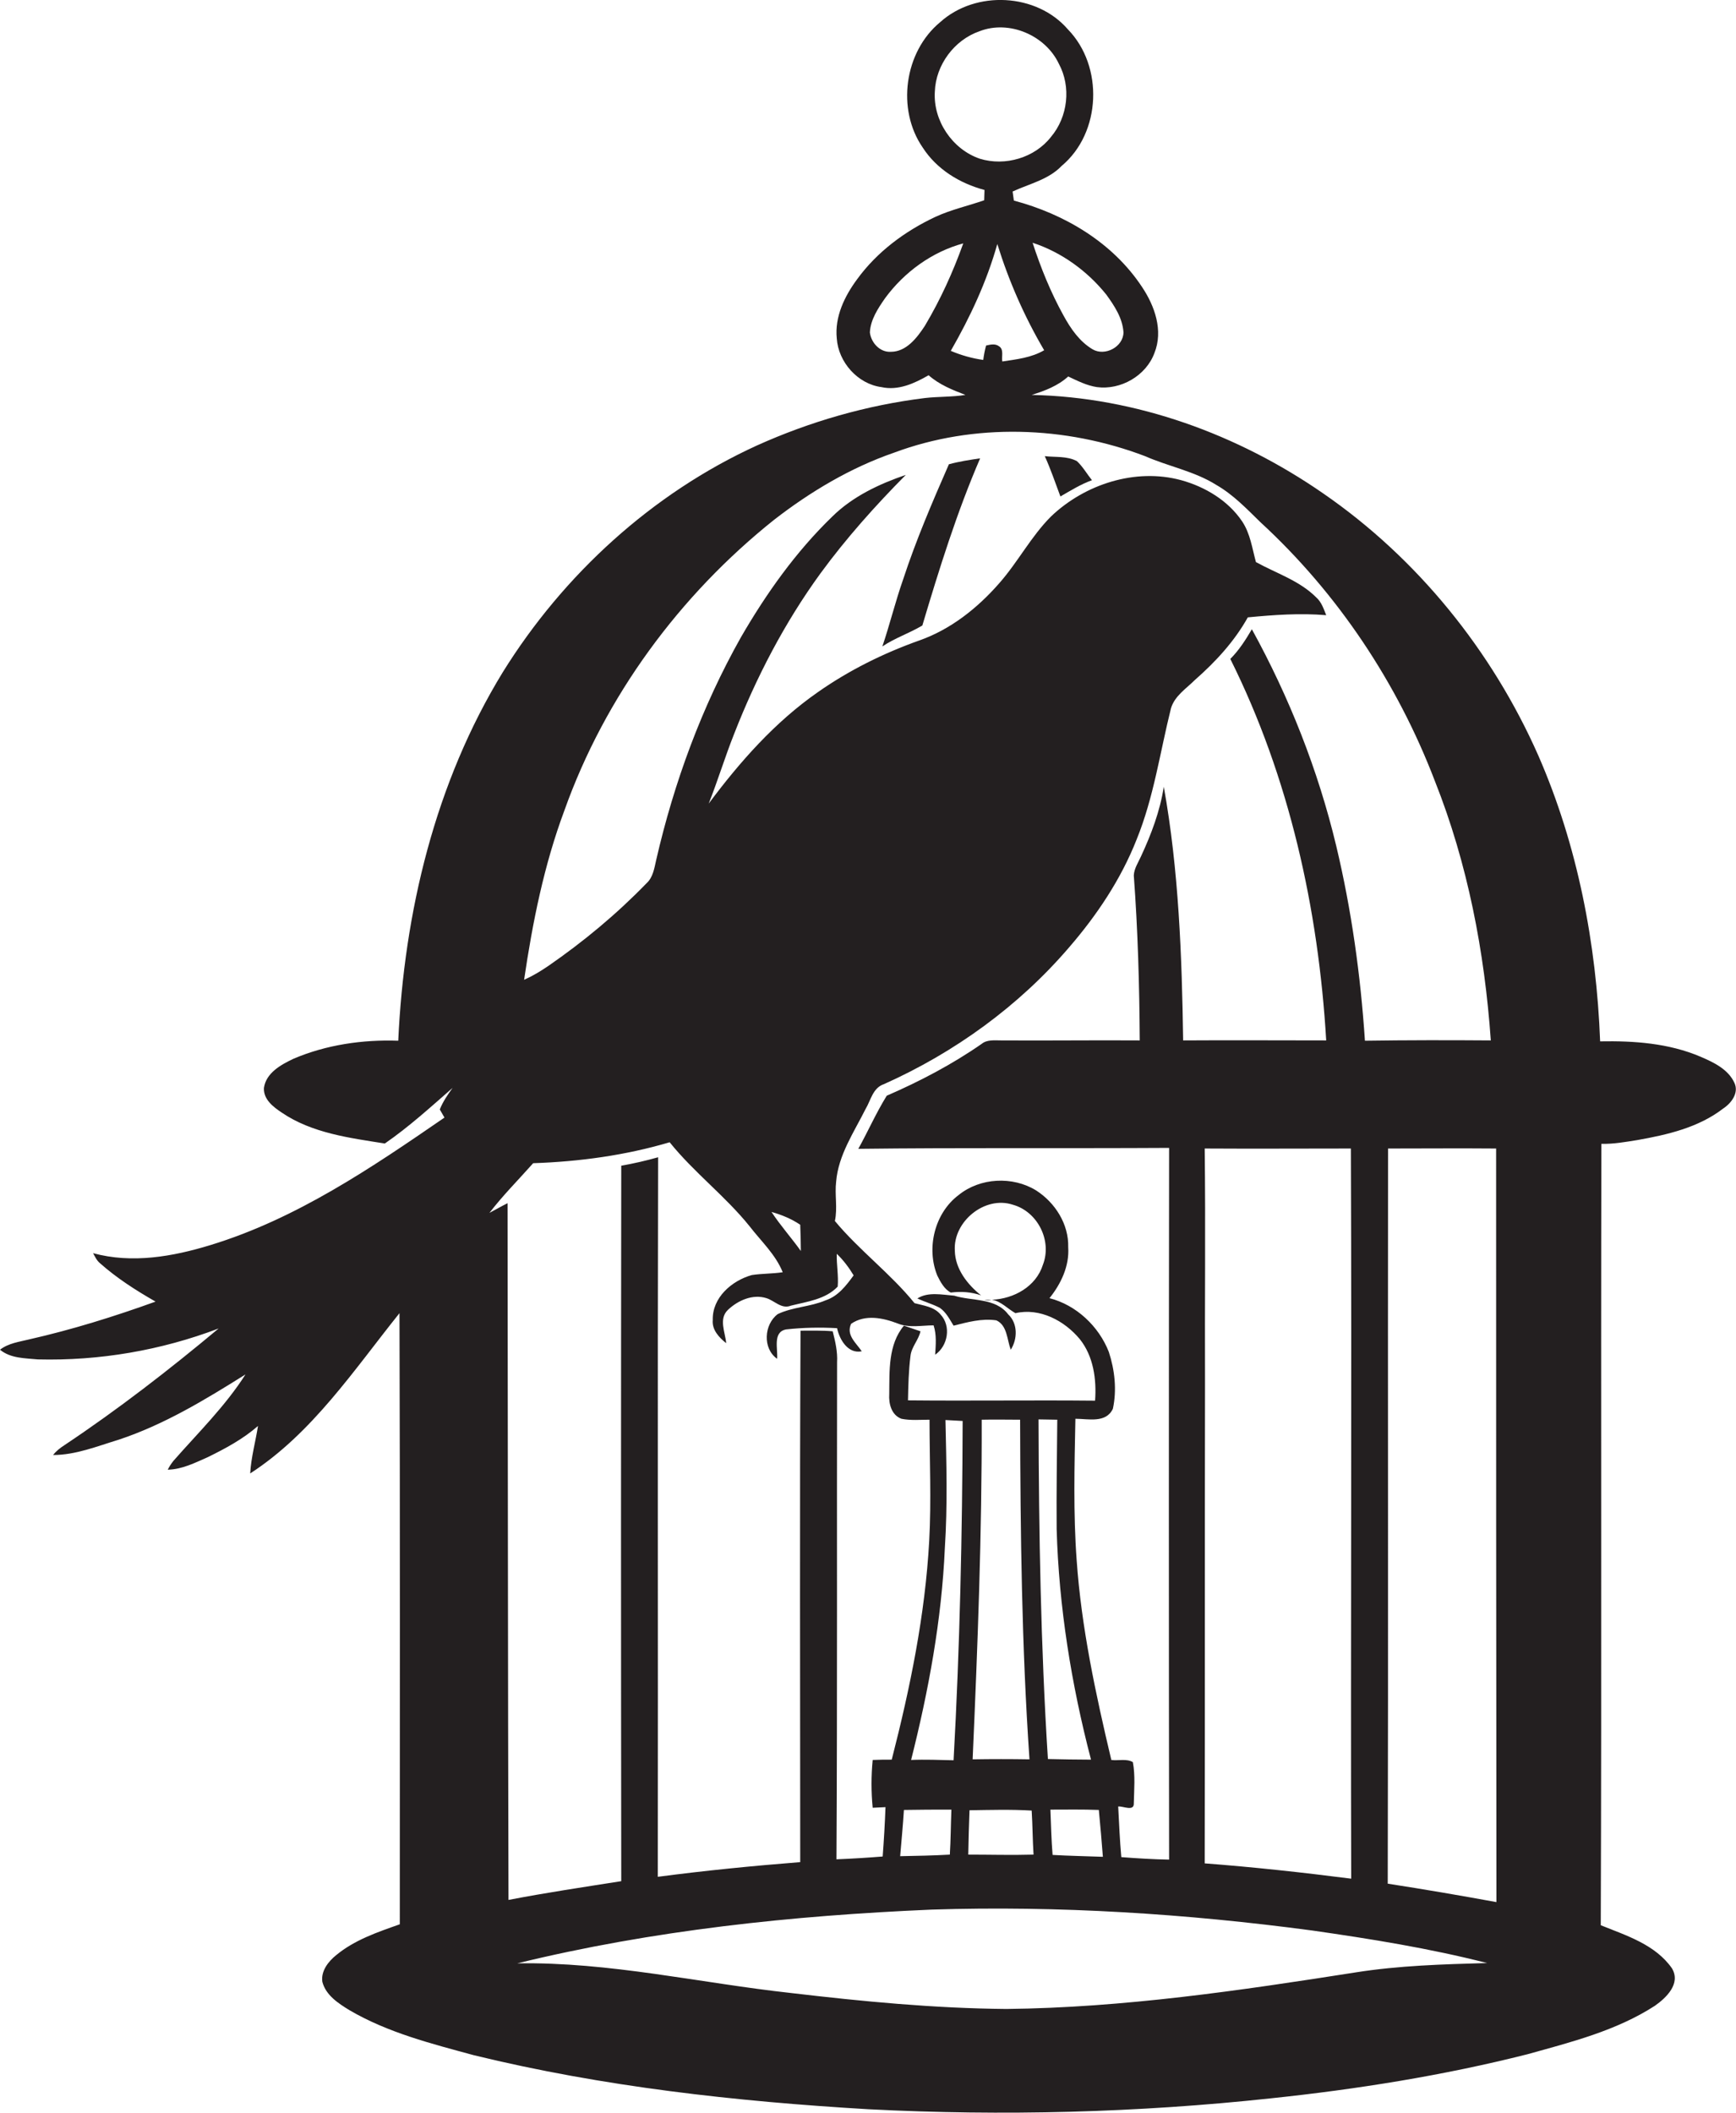
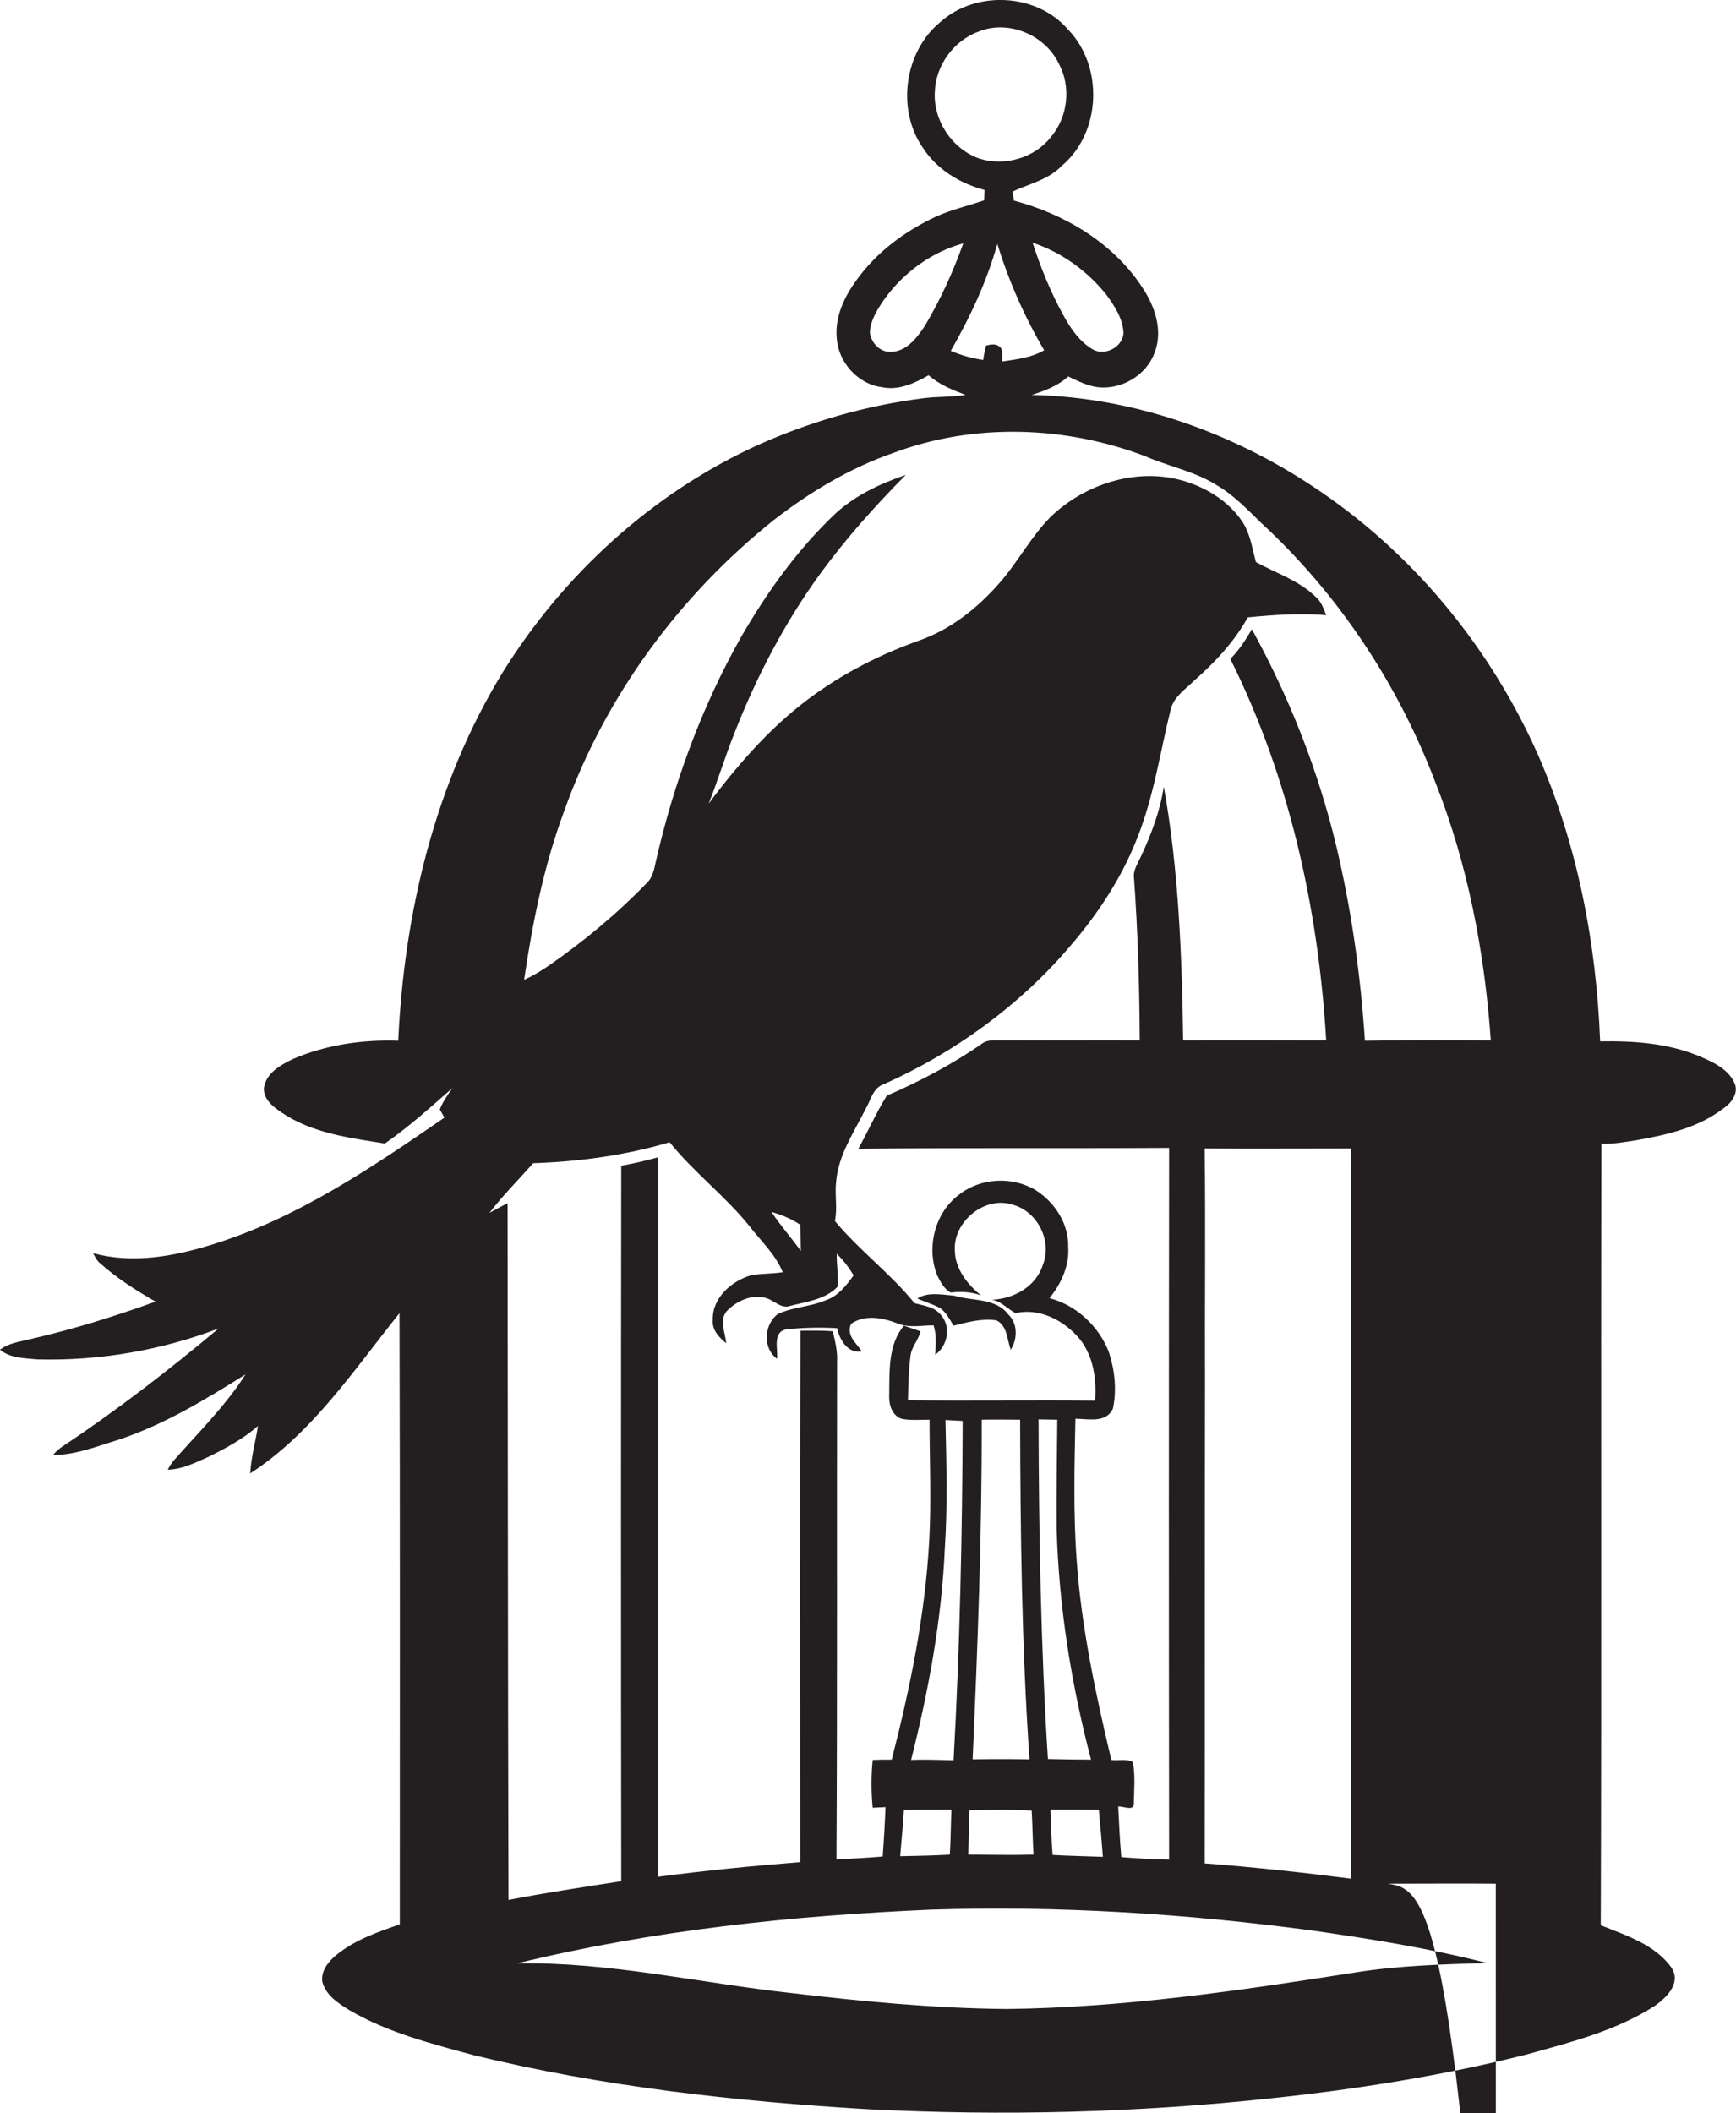
<svg xmlns="http://www.w3.org/2000/svg" version="1.1" id="Layer_1" x="0px" y="0px" viewBox="0 0 555.8 676.4" enable-background="new 0 0 555.8 676.4" xml:space="preserve">
  <g>
-     <path fill="#231F20" d="M555.3,346.6c-2-4.4-6.7-6.6-10.9-8.4c-10.1-4.3-21.2-5.1-32.1-4.9c-1.2-31.3-7.2-62.7-19.8-91.5   c-14.8-33.5-38.7-63.1-68.9-83.9c-27.3-18.9-59.9-30.8-93.3-31.5c4.2-1.3,8.4-2.9,11.7-5.9c3,1.4,5.9,2.9,9.2,3.4   c7.6,1,15.7-3.6,18.4-10.9c2.9-7.2,0.1-15.1-4-21.2c-9.4-14.2-24.8-23.3-41-27.6c-0.1-0.7-0.3-2.2-0.4-2.9   c5.4-2.5,11.5-3.8,15.7-8.2c12.7-10.6,13.5-31.9,2-43.7C331.9-2.2,312.4-3.2,301,7.1c-11.5,9.5-14,27.9-5.6,40.1   c4.5,7,11.9,11.5,19.8,13.6c0,1.1-0.1,2.2-0.1,3.3c-5.2,1.8-10.6,3-15.6,5.3c-9.8,4.6-18.7,11.2-25.1,20c-4,5.4-7.2,12-6.5,18.9   c0.5,7.6,6.7,14.6,14.3,15.6c5.4,1.2,10.6-1.2,15.1-3.8c3.4,3,7.6,4.7,11.8,6.3c-4.3,0.7-8.7,0.5-13,1   c-18.6,2.3-36.7,7.5-53.8,15.2c-33.5,15.3-61.9,41.3-81.3,72.5c-21.7,35.4-31.6,76.9-33.5,118c-11.4-0.4-23.1,1.3-33.6,5.8   c-4,1.9-8.7,4.5-9.4,9.3c-0.2,3.7,3,6.1,5.7,7.9c9.7,6.6,21.7,8.1,33,9.9c7.7-5.3,14.6-11.6,21.7-17.8c-1.6,2.2-3.1,4.4-4.1,6.9   c0.5,0.9,1,1.7,1.5,2.6c-23.4,16.1-47.4,32.4-74.9,40.8c-12.1,3.7-25.1,6-37.6,2.6c0.6,1.1,1.2,2.4,2.2,3.2   c5.4,4.8,11.5,8.7,17.8,12.3c-13.3,4.8-26.8,9-40.5,12.1c-3.2,0.8-6.6,1.2-9.3,3.3c3.4,2.8,8,2.7,12.1,3.1   c19.7,0.5,39.5-2.9,57.9-9.9c-15.8,13.2-32.2,25.9-49.3,37.3c-1.4,0.9-2.7,1.9-3.7,3.2c7.2,0,14.1-2.8,21-4.9   c14.5-4.8,27.7-12.8,40.6-20.9c-6.5,10.2-15.2,18.7-23.1,27.7c-0.7,0.9-1.3,1.8-1.8,2.8c4.6-0.1,8.7-2.2,12.8-4   c5.7-2.8,11.3-5.8,16.1-10c-0.8,5.1-2.2,10-2.5,15.2c19.9-12.9,33.2-33.1,47.8-51.3c0.2,65.2,0.1,130.4,0.1,195.6   c-7.1,2.5-14.5,5-20.4,9.9c-2.5,2-4.9,5.1-4.4,8.5c1.1,4.3,5.1,6.9,8.7,9.1c12.3,7.2,26.2,10.7,39.8,14.4   c41.4,10.1,83.9,14.8,126.4,17.3c43,2.2,86.1,1.1,128.8-3.5c27.6-2.9,55.2-7.3,82.1-14.1c14-3.9,28.4-7.5,40.8-15.5   c3.7-2.6,8.4-7.1,5.5-12c-5.3-7.6-14.6-10.5-22.8-13.8c0.3-83.4,0-166.7,0.2-250.1c3.9,0.1,7.7-0.6,11.5-1.2   c9.6-1.7,19.6-4,27.5-10.1C554.3,353.1,556.8,349.8,555.3,346.6z M354.2,94.3c2.6,3.6,5.2,7.5,5.5,12.1c-0.1,4.7-6,7.7-9.9,5.4   c-4.2-2.5-7-6.6-9.3-10.8c-4.1-7.4-7.3-15.3-9.9-23.3C339.8,80.7,348.1,86.7,354.2,94.3z M313.7,50.8c-8.8-3-15-12.2-14.4-21.5   c0.3-8.5,6.2-16.5,14.3-19.3c9.5-3.7,21.1,1.3,25.4,10.4c4,7.4,2.9,17-2.5,23.4C331.3,50.5,321.8,53.3,313.7,50.8z M296.1,104.3   c-2.5,3.8-5.9,8.3-10.9,8.3c-3.5,0.2-6.3-2.9-6.7-6.2c0.2-4.1,2.6-7.7,4.9-11c6.1-8.3,15-14.8,25-17.5   C305.1,87.1,301.1,95.9,296.1,104.3z M304.4,112.3c6.2-10.8,11.5-22.1,14.9-34.2c3.7,11.9,8.7,23.3,15,34   c-4.1,2.4-8.8,2.9-13.4,3.6c-0.3-1.6,0.6-3.9-1.1-4.9c-1.2-0.9-2.8-0.5-4.1-0.2c-0.4,1.5-0.7,3-0.9,4.6   C311.2,114.7,307.7,113.7,304.4,112.3z M162.5,385.1c-2,1-3.9,2.1-5.8,3.1c4.3-5.6,9.3-10.6,14-15.9c14.8-0.5,29.5-2.5,43.7-6.7   c7.8,9.7,17.8,17.2,25.6,26.9c3.7,4.8,8.3,9,10.6,14.7c-3.3,0.5-6.6,0.4-9.9,0.9c-6.4,1.8-12.7,7.2-12.5,14.4   c-0.3,3.1,2,5.6,4.3,7.4c-0.3-3.5-2.5-7.8,0.6-10.7c3.2-3,7.9-5.1,12.3-3.7c2.6,0.8,4.8,3.6,7.8,2.4c5.2-1.3,11.1-2,15-6.1   c0.3-3.5-0.4-7-0.3-10.5c2.1,2,3.9,4.4,5.4,6.9c-2.4,3.3-5,6.7-9,8c-4.9,2.1-10.5,2.1-15.3,4.4c-4.4,3.3-4.9,11-0.2,14.3   c0.3-3.1-1.5-8.6,2.9-9.4c5.4-0.6,10.9-0.7,16.3-0.4c0.8,3.7,3.5,8.3,7.9,7.4c-1.8-2.7-5.1-5.2-3.4-8.8c4.5-3.1,10.2-1.9,14.9-0.1   c3.7,1.5,7.7,0.6,11.5,0.6c1,3,0.7,6.3,0.5,9.4c4.1-2.8,5.2-9.2,1.7-12.9c-2.1-2.5-5.4-2.8-8.3-3.6c-7.7-9.5-17.7-16.9-25.5-26.3   c0.9-4.2-0.1-8.4,0.4-12.6c0.7-8.5,5.7-15.8,9.4-23.2c1.7-2.8,2.3-6.8,5.9-8c22.6-10.1,43.2-25,59.3-43.8   c8.9-10.3,16.6-21.8,21.6-34.5c5.5-13.5,7.5-28,11-42c1.2-4,4.9-6.3,7.7-9.1c6.6-5.8,12.6-12.3,16.9-20c8.3-0.8,16.7-1.4,25.1-0.7   c-0.8-2-1.5-4.2-3.2-5.7c-5.4-5.4-12.8-7.7-19.3-11.3c-1.2-4.4-1.8-9.1-4.4-13c-4.5-6.7-11.9-11.1-19.5-13.2   c-14.7-4-30.9,1.3-41.7,11.6c-6.4,6.4-10.6,14.6-16.6,21.4c-7,8-15.6,14.8-25.6,18.3c-11.5,4.1-22.4,9.5-32.4,16.5   c-13.8,9.6-25,22.3-35,35.7c2.9-7.3,5.2-14.9,8.1-22.2c7.1-18.2,16.2-35.7,27.7-51.5c8.2-11.2,17.5-21.6,27.3-31.5   c-8.5,2.9-17,6.9-23.5,13.3c-11.7,11.3-21.2,24.7-29.3,38.7c-12.5,22.2-21.4,46.4-27.1,71.2c-0.6,2.6-1,5.6-3.1,7.5   c-9.6,9.9-20.2,18.7-31.5,26.5c-2.5,1.7-5,3.2-7.7,4.4c2.7-18.4,6.4-36.8,12.9-54.2c13-36.5,36.9-68.9,67.1-93   c11.6-9,24.5-16.7,38.4-21.5c25.7-9.6,54.9-8.6,80.4,1.1c7.5,3.3,15.8,4.8,22.8,9.2c5.4,3.1,9.7,7.6,14.1,11.9   c24.8,22.8,43.9,51.5,55.9,82.9c10.5,26.4,15.9,54.6,17.9,83c-13.4-0.1-26.8-0.1-40.3,0.1c-1.4-21-4.3-41.9-9.2-62.4   c-5.8-24.2-15-47.5-27-69.3c-2,3.4-4.1,6.7-6.9,9.5c18.9,37.9,28.2,80,30.7,122.1c-15.3,0-30.6-0.1-45.8,0   c-0.4-27.1-1.4-54.5-6.2-81.2c-1.2,7.8-4,15.2-7.3,22.3c-0.9,2-2.2,3.9-2.3,6.1c1.3,17.6,1.8,35.2,1.9,52.8   c-14.8-0.1-29.6,0.1-44.4,0c-2.1,0-4.5-0.3-6.2,1.1c-9.5,6.6-19.8,12-30.4,16.6c-3.4,5.5-6,11.4-9.1,17c33.2-0.4,66.4-0.1,99.5-0.3   c-0.1,75.9-0.1,151.8,0,227.8c-5.1-0.1-10.2-0.4-15.3-0.8c-0.5-5.4-0.7-10.8-1-16.2c1.5-0.2,5.1,1.7,5-1c0.1-4.4,0.5-8.9-0.3-13.2   c-2-1.2-4.7-0.4-6.9-0.7c-5-21.1-9.6-42.4-11.1-64c-1.1-15-0.7-30.1-0.4-45.2c4.1,0,9.8,1.5,12-3.2c1.3-6,0.6-12.4-1.3-18.2   c-3.2-8.2-10.4-15-19-17.2c3.7-4.6,6.4-10.3,6-16.3c0.2-7.4-4.2-14.3-10.3-18.2c-7.5-4.6-17.9-4.1-24.8,1.5   c-7.7,5.8-10.4,17-6.8,25.8c1,2,2.2,4.3,4.3,5.4c3.3-0.4,6.6-0.2,9.7,0.9c-4.4-3.5-8.3-8.5-8.4-14.3c-0.6-9.3,9.6-17.7,18.6-14.7   c7.9,2.2,12.6,11.5,9.6,19.2c-2.2,7-9.3,10.9-16.3,11.2c2.9,0.5,5,2.9,7.5,4.3c7.8-1.8,15.7,2.4,20.6,8.3   c4.4,5.5,5.4,12.9,4.9,19.7c-20-0.2-40,0.1-59.9-0.1c0.1-4.7,0.2-9.5,0.8-14.2c0.3-2.9,2.6-5.1,3.2-7.9c-1.8-0.6-3.5-1.2-5.3-1.8   c-5.1,6.1-4.6,14.5-4.7,21.9c-0.2,3.1,0.7,6.7,3.9,7.9c3,0.6,6,0.3,9,0.3c0,12.9,0.6,25.8-0.1,38.7c-1.3,23.8-6.1,47.1-12,70.1   c-2,0-4,0-6.1,0.1c-0.5,5.1-0.5,10.2,0,15.3c1.4-0.1,2.7-0.1,4.1-0.2c-0.2,5.3-0.5,10.5-0.9,15.8c-4.9,0.4-9.9,0.7-14.8,0.9   c0.3-53,0.1-106.1,0.2-159.1c0.2-3.4-0.6-6.7-1.4-9.9c-3.4-0.3-6.9-0.2-10.3-0.2c-0.3,56.7-0.1,113.4-0.1,170.1   c-15.2,1.2-30.4,2.7-45.6,4.7c0.1-76.8-0.1-153.5,0.1-230.3c-3.9,1.1-7.8,2-11.8,2.7c-0.1,76.3-0.1,152.6,0,229   c-12.1,1.9-24.2,3.7-36.1,6C162.6,534,162.6,459.6,162.5,385.1z M247,387.9c3.2,0.9,6.4,2.2,9.2,4.1c0.1,2.8,0.2,5.6,0.2,8.4   C253.4,396.2,249.9,392.3,247,387.9z M432.6,601.3c-15.6-2-31.2-3.7-46.9-4.9c0.1-51.3,0-102.6,0.1-154   c-0.1-24.9,0.2-49.8-0.1-74.8c15.6,0.1,31.2,0,46.8,0C432.8,445.5,432.4,523.4,432.6,601.3z M338.3,489.4   c0.7,24.9,4.7,49.7,11,73.8c-4.6,0-9.2-0.1-13.8-0.2c-2.3-36.2-2.9-72.4-3-108.7c2,0,4,0.1,6,0.1   C338.4,466.1,338.2,477.8,338.3,489.4z M351.8,579.3c0.5,5,0.9,10,1.3,15c-5.4-0.2-10.8-0.3-16.1-0.6c-0.4-4.8-0.5-9.6-0.7-14.5   C341.4,579.2,346.6,579.1,351.8,579.3z M330.3,579.5c0.3,4.7,0.3,9.4,0.6,14.1c-7,0.2-13.9,0-20.9,0c0.1-4.8,0.2-9.5,0.4-14.2   C317,579.3,323.6,579.1,330.3,579.5z M311.4,563.1c1.6-36.2,3-72.4,2.9-108.7c4.1-0.1,8.2,0,12.3,0c0.1,36.3,0.5,72.5,3,108.7   C323.5,563,317.5,563,311.4,563.1z M291.7,563.3c5.6-22.2,9.8-44.9,10.8-67.8c0.9-13.7,0.5-27.4,0.2-41c1.8,0.1,3.7,0.2,5.5,0.3   c-0.1,36.2-0.9,72.4-2.9,108.6C300.8,563.3,296.2,563.1,291.7,563.3z M304.6,579.2c-0.2,4.8-0.2,9.6-0.5,14.4   c-5.3,0.3-10.6,0.4-15.9,0.5c0.4-4.9,0.9-9.9,1.2-14.8C294.4,579.2,299.5,579.2,304.6,579.2z M434,631.3   c-37,5.8-74.3,11.3-111.8,11.7c-23.1-0.2-46-2.4-68.9-5.1c-29.2-3.2-58.2-10-87.7-9.5c43.4-10.6,88.1-15.3,132.7-17.2   c40.7-1.3,81.5,1.3,121.9,6.7c18.8,2.7,37.5,5.7,55.9,10.4C461.9,628.7,447.9,629.1,434,631.3z M444.3,602.9   c0.2-78.4,0-156.9,0.1-235.3c11.5,0,23.1-0.1,34.6,0c0,80.4,0,160.8,0.1,241.2C467.6,606.7,456,604.7,444.3,602.9z" />
-     <path fill="#231F20" d="M315.1,416.2c0.8,0,1.5,0,2.3,0C316.7,416,315.9,416,315.1,416.2z" />
-     <path fill="#231F20" d="M334.5,146c1.9,4.2,3.4,8.6,5,12.9c3.3-1.9,6.5-3.9,10.1-5.2c-1.6-2-2.9-4.3-4.8-6.1   C341.6,145.9,337.9,146.4,334.5,146z" />
-     <path fill="#231F20" d="M289.2,185.3c-2.5,7.1-4.3,14.5-6.7,21.6c4-2.7,8.6-4.2,12.8-6.7c5.4-18.1,11-36.1,18.5-53.5   c-3.4,0.5-6.7,1-10,1.9C298.5,160.7,293.3,172.8,289.2,185.3z" />
+     <path fill="#231F20" d="M555.3,346.6c-2-4.4-6.7-6.6-10.9-8.4c-10.1-4.3-21.2-5.1-32.1-4.9c-1.2-31.3-7.2-62.7-19.8-91.5   c-14.8-33.5-38.7-63.1-68.9-83.9c-27.3-18.9-59.9-30.8-93.3-31.5c4.2-1.3,8.4-2.9,11.7-5.9c3,1.4,5.9,2.9,9.2,3.4   c7.6,1,15.7-3.6,18.4-10.9c2.9-7.2,0.1-15.1-4-21.2c-9.4-14.2-24.8-23.3-41-27.6c-0.1-0.7-0.3-2.2-0.4-2.9   c5.4-2.5,11.5-3.8,15.7-8.2c12.7-10.6,13.5-31.9,2-43.7C331.9-2.2,312.4-3.2,301,7.1c-11.5,9.5-14,27.9-5.6,40.1   c4.5,7,11.9,11.5,19.8,13.6c0,1.1-0.1,2.2-0.1,3.3c-5.2,1.8-10.6,3-15.6,5.3c-9.8,4.6-18.7,11.2-25.1,20c-4,5.4-7.2,12-6.5,18.9   c0.5,7.6,6.7,14.6,14.3,15.6c5.4,1.2,10.6-1.2,15.1-3.8c3.4,3,7.6,4.7,11.8,6.3c-4.3,0.7-8.7,0.5-13,1   c-18.6,2.3-36.7,7.5-53.8,15.2c-33.5,15.3-61.9,41.3-81.3,72.5c-21.7,35.4-31.6,76.9-33.5,118c-11.4-0.4-23.1,1.3-33.6,5.8   c-4,1.9-8.7,4.5-9.4,9.3c-0.2,3.7,3,6.1,5.7,7.9c9.7,6.6,21.7,8.1,33,9.9c7.7-5.3,14.6-11.6,21.7-17.8c-1.6,2.2-3.1,4.4-4.1,6.9   c0.5,0.9,1,1.7,1.5,2.6c-23.4,16.1-47.4,32.4-74.9,40.8c-12.1,3.7-25.1,6-37.6,2.6c0.6,1.1,1.2,2.4,2.2,3.2   c5.4,4.8,11.5,8.7,17.8,12.3c-13.3,4.8-26.8,9-40.5,12.1c-3.2,0.8-6.6,1.2-9.3,3.3c3.4,2.8,8,2.7,12.1,3.1   c19.7,0.5,39.5-2.9,57.9-9.9c-15.8,13.2-32.2,25.9-49.3,37.3c-1.4,0.9-2.7,1.9-3.7,3.2c7.2,0,14.1-2.8,21-4.9   c14.5-4.8,27.7-12.8,40.6-20.9c-6.5,10.2-15.2,18.7-23.1,27.7c-0.7,0.9-1.3,1.8-1.8,2.8c4.6-0.1,8.7-2.2,12.8-4   c5.7-2.8,11.3-5.8,16.1-10c-0.8,5.1-2.2,10-2.5,15.2c19.9-12.9,33.2-33.1,47.8-51.3c0.2,65.2,0.1,130.4,0.1,195.6   c-7.1,2.5-14.5,5-20.4,9.9c-2.5,2-4.9,5.1-4.4,8.5c1.1,4.3,5.1,6.9,8.7,9.1c12.3,7.2,26.2,10.7,39.8,14.4   c41.4,10.1,83.9,14.8,126.4,17.3c43,2.2,86.1,1.1,128.8-3.5c27.6-2.9,55.2-7.3,82.1-14.1c14-3.9,28.4-7.5,40.8-15.5   c3.7-2.6,8.4-7.1,5.5-12c-5.3-7.6-14.6-10.5-22.8-13.8c0.3-83.4,0-166.7,0.2-250.1c3.9,0.1,7.7-0.6,11.5-1.2   c9.6-1.7,19.6-4,27.5-10.1C554.3,353.1,556.8,349.8,555.3,346.6z M354.2,94.3c2.6,3.6,5.2,7.5,5.5,12.1c-0.1,4.7-6,7.7-9.9,5.4   c-4.2-2.5-7-6.6-9.3-10.8c-4.1-7.4-7.3-15.3-9.9-23.3C339.8,80.7,348.1,86.7,354.2,94.3z M313.7,50.8c-8.8-3-15-12.2-14.4-21.5   c0.3-8.5,6.2-16.5,14.3-19.3c9.5-3.7,21.1,1.3,25.4,10.4c4,7.4,2.9,17-2.5,23.4C331.3,50.5,321.8,53.3,313.7,50.8z M296.1,104.3   c-2.5,3.8-5.9,8.3-10.9,8.3c-3.5,0.2-6.3-2.9-6.7-6.2c0.2-4.1,2.6-7.7,4.9-11c6.1-8.3,15-14.8,25-17.5   C305.1,87.1,301.1,95.9,296.1,104.3z M304.4,112.3c6.2-10.8,11.5-22.1,14.9-34.2c3.7,11.9,8.7,23.3,15,34   c-4.1,2.4-8.8,2.9-13.4,3.6c-0.3-1.6,0.6-3.9-1.1-4.9c-1.2-0.9-2.8-0.5-4.1-0.2c-0.4,1.5-0.7,3-0.9,4.6   C311.2,114.7,307.7,113.7,304.4,112.3z M162.5,385.1c-2,1-3.9,2.1-5.8,3.1c4.3-5.6,9.3-10.6,14-15.9c14.8-0.5,29.5-2.5,43.7-6.7   c7.8,9.7,17.8,17.2,25.6,26.9c3.7,4.8,8.3,9,10.6,14.7c-3.3,0.5-6.6,0.4-9.9,0.9c-6.4,1.8-12.7,7.2-12.5,14.4   c-0.3,3.1,2,5.6,4.3,7.4c-0.3-3.5-2.5-7.8,0.6-10.7c3.2-3,7.9-5.1,12.3-3.7c2.6,0.8,4.8,3.6,7.8,2.4c5.2-1.3,11.1-2,15-6.1   c0.3-3.5-0.4-7-0.3-10.5c2.1,2,3.9,4.4,5.4,6.9c-2.4,3.3-5,6.7-9,8c-4.9,2.1-10.5,2.1-15.3,4.4c-4.4,3.3-4.9,11-0.2,14.3   c0.3-3.1-1.5-8.6,2.9-9.4c5.4-0.6,10.9-0.7,16.3-0.4c0.8,3.7,3.5,8.3,7.9,7.4c-1.8-2.7-5.1-5.2-3.4-8.8c4.5-3.1,10.2-1.9,14.9-0.1   c3.7,1.5,7.7,0.6,11.5,0.6c1,3,0.7,6.3,0.5,9.4c4.1-2.8,5.2-9.2,1.7-12.9c-2.1-2.5-5.4-2.8-8.3-3.6c-7.7-9.5-17.7-16.9-25.5-26.3   c0.9-4.2-0.1-8.4,0.4-12.6c0.7-8.5,5.7-15.8,9.4-23.2c1.7-2.8,2.3-6.8,5.9-8c22.6-10.1,43.2-25,59.3-43.8   c8.9-10.3,16.6-21.8,21.6-34.5c5.5-13.5,7.5-28,11-42c1.2-4,4.9-6.3,7.7-9.1c6.6-5.8,12.6-12.3,16.9-20c8.3-0.8,16.7-1.4,25.1-0.7   c-0.8-2-1.5-4.2-3.2-5.7c-5.4-5.4-12.8-7.7-19.3-11.3c-1.2-4.4-1.8-9.1-4.4-13c-4.5-6.7-11.9-11.1-19.5-13.2   c-14.7-4-30.9,1.3-41.7,11.6c-6.4,6.4-10.6,14.6-16.6,21.4c-7,8-15.6,14.8-25.6,18.3c-11.5,4.1-22.4,9.5-32.4,16.5   c-13.8,9.6-25,22.3-35,35.7c2.9-7.3,5.2-14.9,8.1-22.2c7.1-18.2,16.2-35.7,27.7-51.5c8.2-11.2,17.5-21.6,27.3-31.5   c-8.5,2.9-17,6.9-23.5,13.3c-11.7,11.3-21.2,24.7-29.3,38.7c-12.5,22.2-21.4,46.4-27.1,71.2c-0.6,2.6-1,5.6-3.1,7.5   c-9.6,9.9-20.2,18.7-31.5,26.5c-2.5,1.7-5,3.2-7.7,4.4c2.7-18.4,6.4-36.8,12.9-54.2c13-36.5,36.9-68.9,67.1-93   c11.6-9,24.5-16.7,38.4-21.5c25.7-9.6,54.9-8.6,80.4,1.1c7.5,3.3,15.8,4.8,22.8,9.2c5.4,3.1,9.7,7.6,14.1,11.9   c24.8,22.8,43.9,51.5,55.9,82.9c10.5,26.4,15.9,54.6,17.9,83c-13.4-0.1-26.8-0.1-40.3,0.1c-1.4-21-4.3-41.9-9.2-62.4   c-5.8-24.2-15-47.5-27-69.3c-2,3.4-4.1,6.7-6.9,9.5c18.9,37.9,28.2,80,30.7,122.1c-15.3,0-30.6-0.1-45.8,0   c-0.4-27.1-1.4-54.5-6.2-81.2c-1.2,7.8-4,15.2-7.3,22.3c-0.9,2-2.2,3.9-2.3,6.1c1.3,17.6,1.8,35.2,1.9,52.8   c-14.8-0.1-29.6,0.1-44.4,0c-2.1,0-4.5-0.3-6.2,1.1c-9.5,6.6-19.8,12-30.4,16.6c-3.4,5.5-6,11.4-9.1,17c33.2-0.4,66.4-0.1,99.5-0.3   c-0.1,75.9-0.1,151.8,0,227.8c-5.1-0.1-10.2-0.4-15.3-0.8c-0.5-5.4-0.7-10.8-1-16.2c1.5-0.2,5.1,1.7,5-1c0.1-4.4,0.5-8.9-0.3-13.2   c-2-1.2-4.7-0.4-6.9-0.7c-5-21.1-9.6-42.4-11.1-64c-1.1-15-0.7-30.1-0.4-45.2c4.1,0,9.8,1.5,12-3.2c1.3-6,0.6-12.4-1.3-18.2   c-3.2-8.2-10.4-15-19-17.2c3.7-4.6,6.4-10.3,6-16.3c0.2-7.4-4.2-14.3-10.3-18.2c-7.5-4.6-17.9-4.1-24.8,1.5   c-7.7,5.8-10.4,17-6.8,25.8c1,2,2.2,4.3,4.3,5.4c3.3-0.4,6.6-0.2,9.7,0.9c-4.4-3.5-8.3-8.5-8.4-14.3c-0.6-9.3,9.6-17.7,18.6-14.7   c7.9,2.2,12.6,11.5,9.6,19.2c-2.2,7-9.3,10.9-16.3,11.2c2.9,0.5,5,2.9,7.5,4.3c7.8-1.8,15.7,2.4,20.6,8.3   c4.4,5.5,5.4,12.9,4.9,19.7c-20-0.2-40,0.1-59.9-0.1c0.1-4.7,0.2-9.5,0.8-14.2c0.3-2.9,2.6-5.1,3.2-7.9c-1.8-0.6-3.5-1.2-5.3-1.8   c-5.1,6.1-4.6,14.5-4.7,21.9c-0.2,3.1,0.7,6.7,3.9,7.9c3,0.6,6,0.3,9,0.3c0,12.9,0.6,25.8-0.1,38.7c-1.3,23.8-6.1,47.1-12,70.1   c-2,0-4,0-6.1,0.1c-0.5,5.1-0.5,10.2,0,15.3c1.4-0.1,2.7-0.1,4.1-0.2c-0.2,5.3-0.5,10.5-0.9,15.8c-4.9,0.4-9.9,0.7-14.8,0.9   c0.3-53,0.1-106.1,0.2-159.1c0.2-3.4-0.6-6.7-1.4-9.9c-3.4-0.3-6.9-0.2-10.3-0.2c-0.3,56.7-0.1,113.4-0.1,170.1   c-15.2,1.2-30.4,2.7-45.6,4.7c0.1-76.8-0.1-153.5,0.1-230.3c-3.9,1.1-7.8,2-11.8,2.7c-0.1,76.3-0.1,152.6,0,229   c-12.1,1.9-24.2,3.7-36.1,6C162.6,534,162.6,459.6,162.5,385.1z M247,387.9c3.2,0.9,6.4,2.2,9.2,4.1c0.1,2.8,0.2,5.6,0.2,8.4   C253.4,396.2,249.9,392.3,247,387.9z M432.6,601.3c-15.6-2-31.2-3.7-46.9-4.9c0.1-51.3,0-102.6,0.1-154   c-0.1-24.9,0.2-49.8-0.1-74.8c15.6,0.1,31.2,0,46.8,0C432.8,445.5,432.4,523.4,432.6,601.3z M338.3,489.4   c0.7,24.9,4.7,49.7,11,73.8c-4.6,0-9.2-0.1-13.8-0.2c-2.3-36.2-2.9-72.4-3-108.7c2,0,4,0.1,6,0.1   C338.4,466.1,338.2,477.8,338.3,489.4z M351.8,579.3c0.5,5,0.9,10,1.3,15c-5.4-0.2-10.8-0.3-16.1-0.6c-0.4-4.8-0.5-9.6-0.7-14.5   C341.4,579.2,346.6,579.1,351.8,579.3z M330.3,579.5c0.3,4.7,0.3,9.4,0.6,14.1c-7,0.2-13.9,0-20.9,0c0.1-4.8,0.2-9.5,0.4-14.2   C317,579.3,323.6,579.1,330.3,579.5z M311.4,563.1c1.6-36.2,3-72.4,2.9-108.7c4.1-0.1,8.2,0,12.3,0c0.1,36.3,0.5,72.5,3,108.7   C323.5,563,317.5,563,311.4,563.1z M291.7,563.3c5.6-22.2,9.8-44.9,10.8-67.8c0.9-13.7,0.5-27.4,0.2-41c1.8,0.1,3.7,0.2,5.5,0.3   c-0.1,36.2-0.9,72.4-2.9,108.6C300.8,563.3,296.2,563.1,291.7,563.3z M304.6,579.2c-0.2,4.8-0.2,9.6-0.5,14.4   c-5.3,0.3-10.6,0.4-15.9,0.5c0.4-4.9,0.9-9.9,1.2-14.8C294.4,579.2,299.5,579.2,304.6,579.2z M434,631.3   c-37,5.8-74.3,11.3-111.8,11.7c-23.1-0.2-46-2.4-68.9-5.1c-29.2-3.2-58.2-10-87.7-9.5c43.4-10.6,88.1-15.3,132.7-17.2   c40.7-1.3,81.5,1.3,121.9,6.7c18.8,2.7,37.5,5.7,55.9,10.4C461.9,628.7,447.9,629.1,434,631.3z M444.3,602.9   c11.5,0,23.1-0.1,34.6,0c0,80.4,0,160.8,0.1,241.2C467.6,606.7,456,604.7,444.3,602.9z" />
    <path fill="#231F20" d="M319,422.6c3.5,1.6,3.4,6.2,4.6,9.4c2.2-3.4,2.3-8.4-0.8-11.3c-4.1-5.4-11.6-4.2-17.3-6   c-3.9-0.3-8.4-1.3-11.8,0.9c2.4,1.1,4.9,1.8,7.2,3c2,1.4,3.1,3.6,4.4,5.7C309.7,423.2,314.3,421.9,319,422.6z" />
  </g>
</svg>